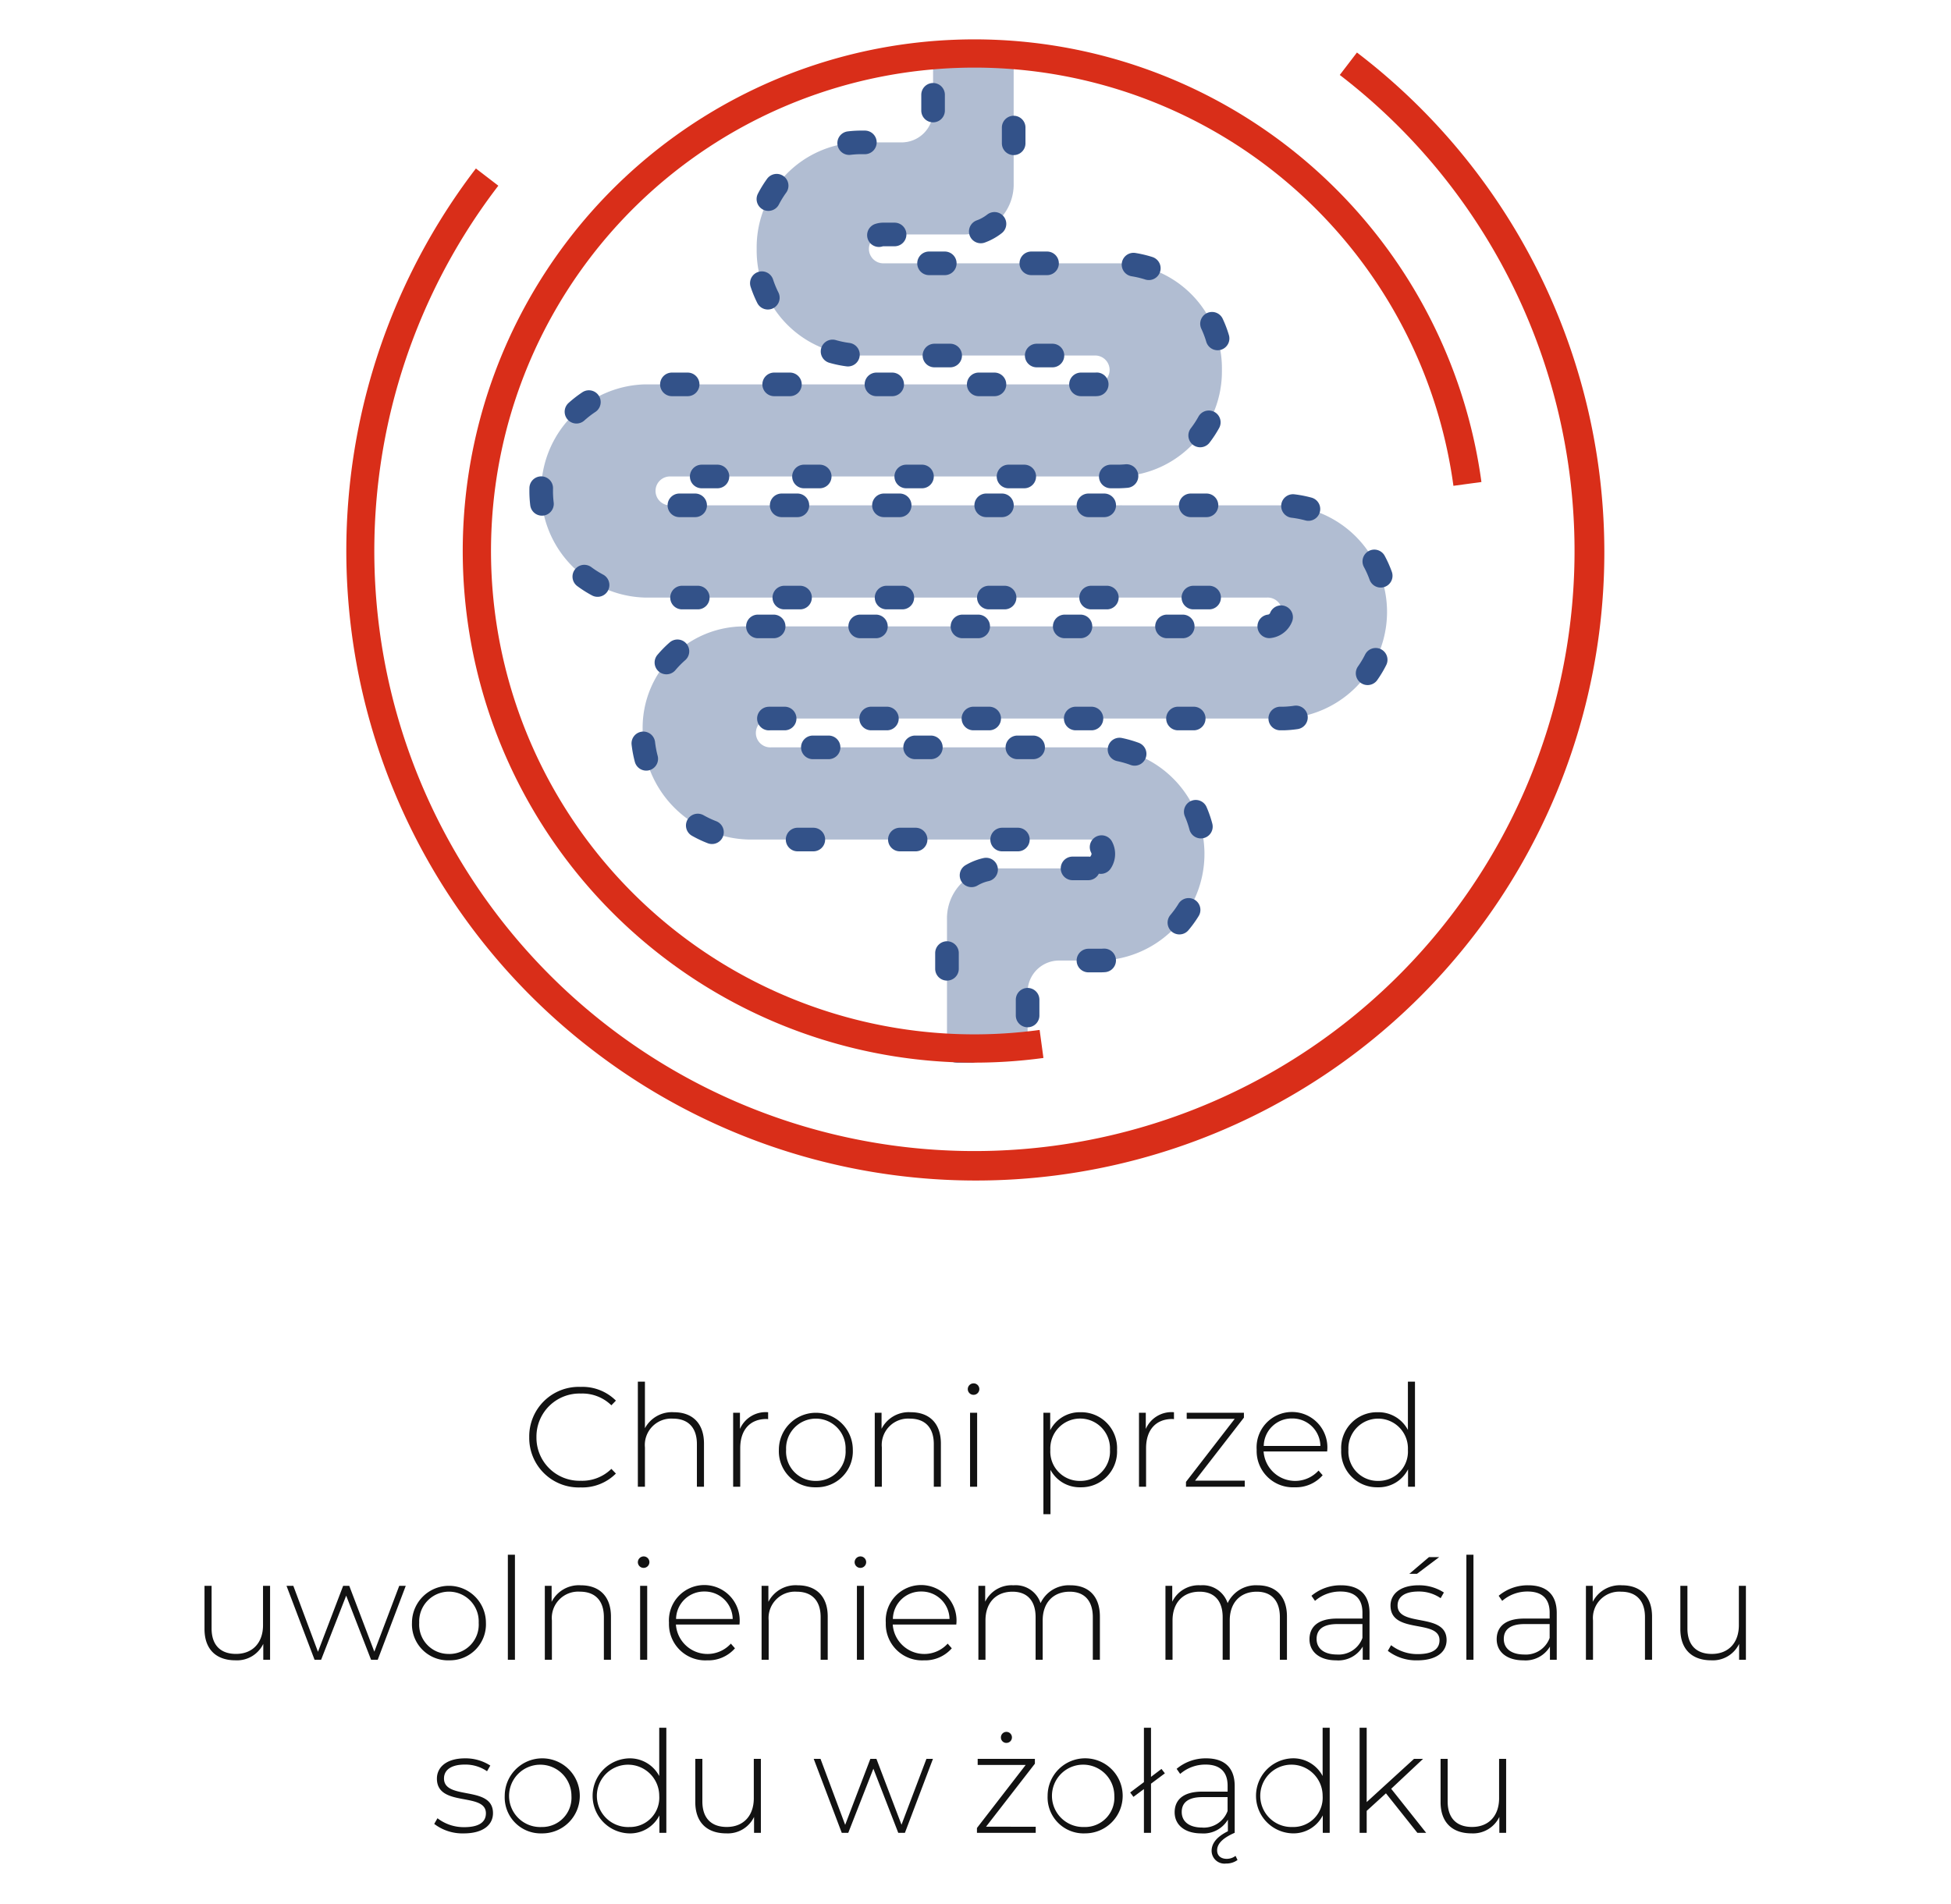
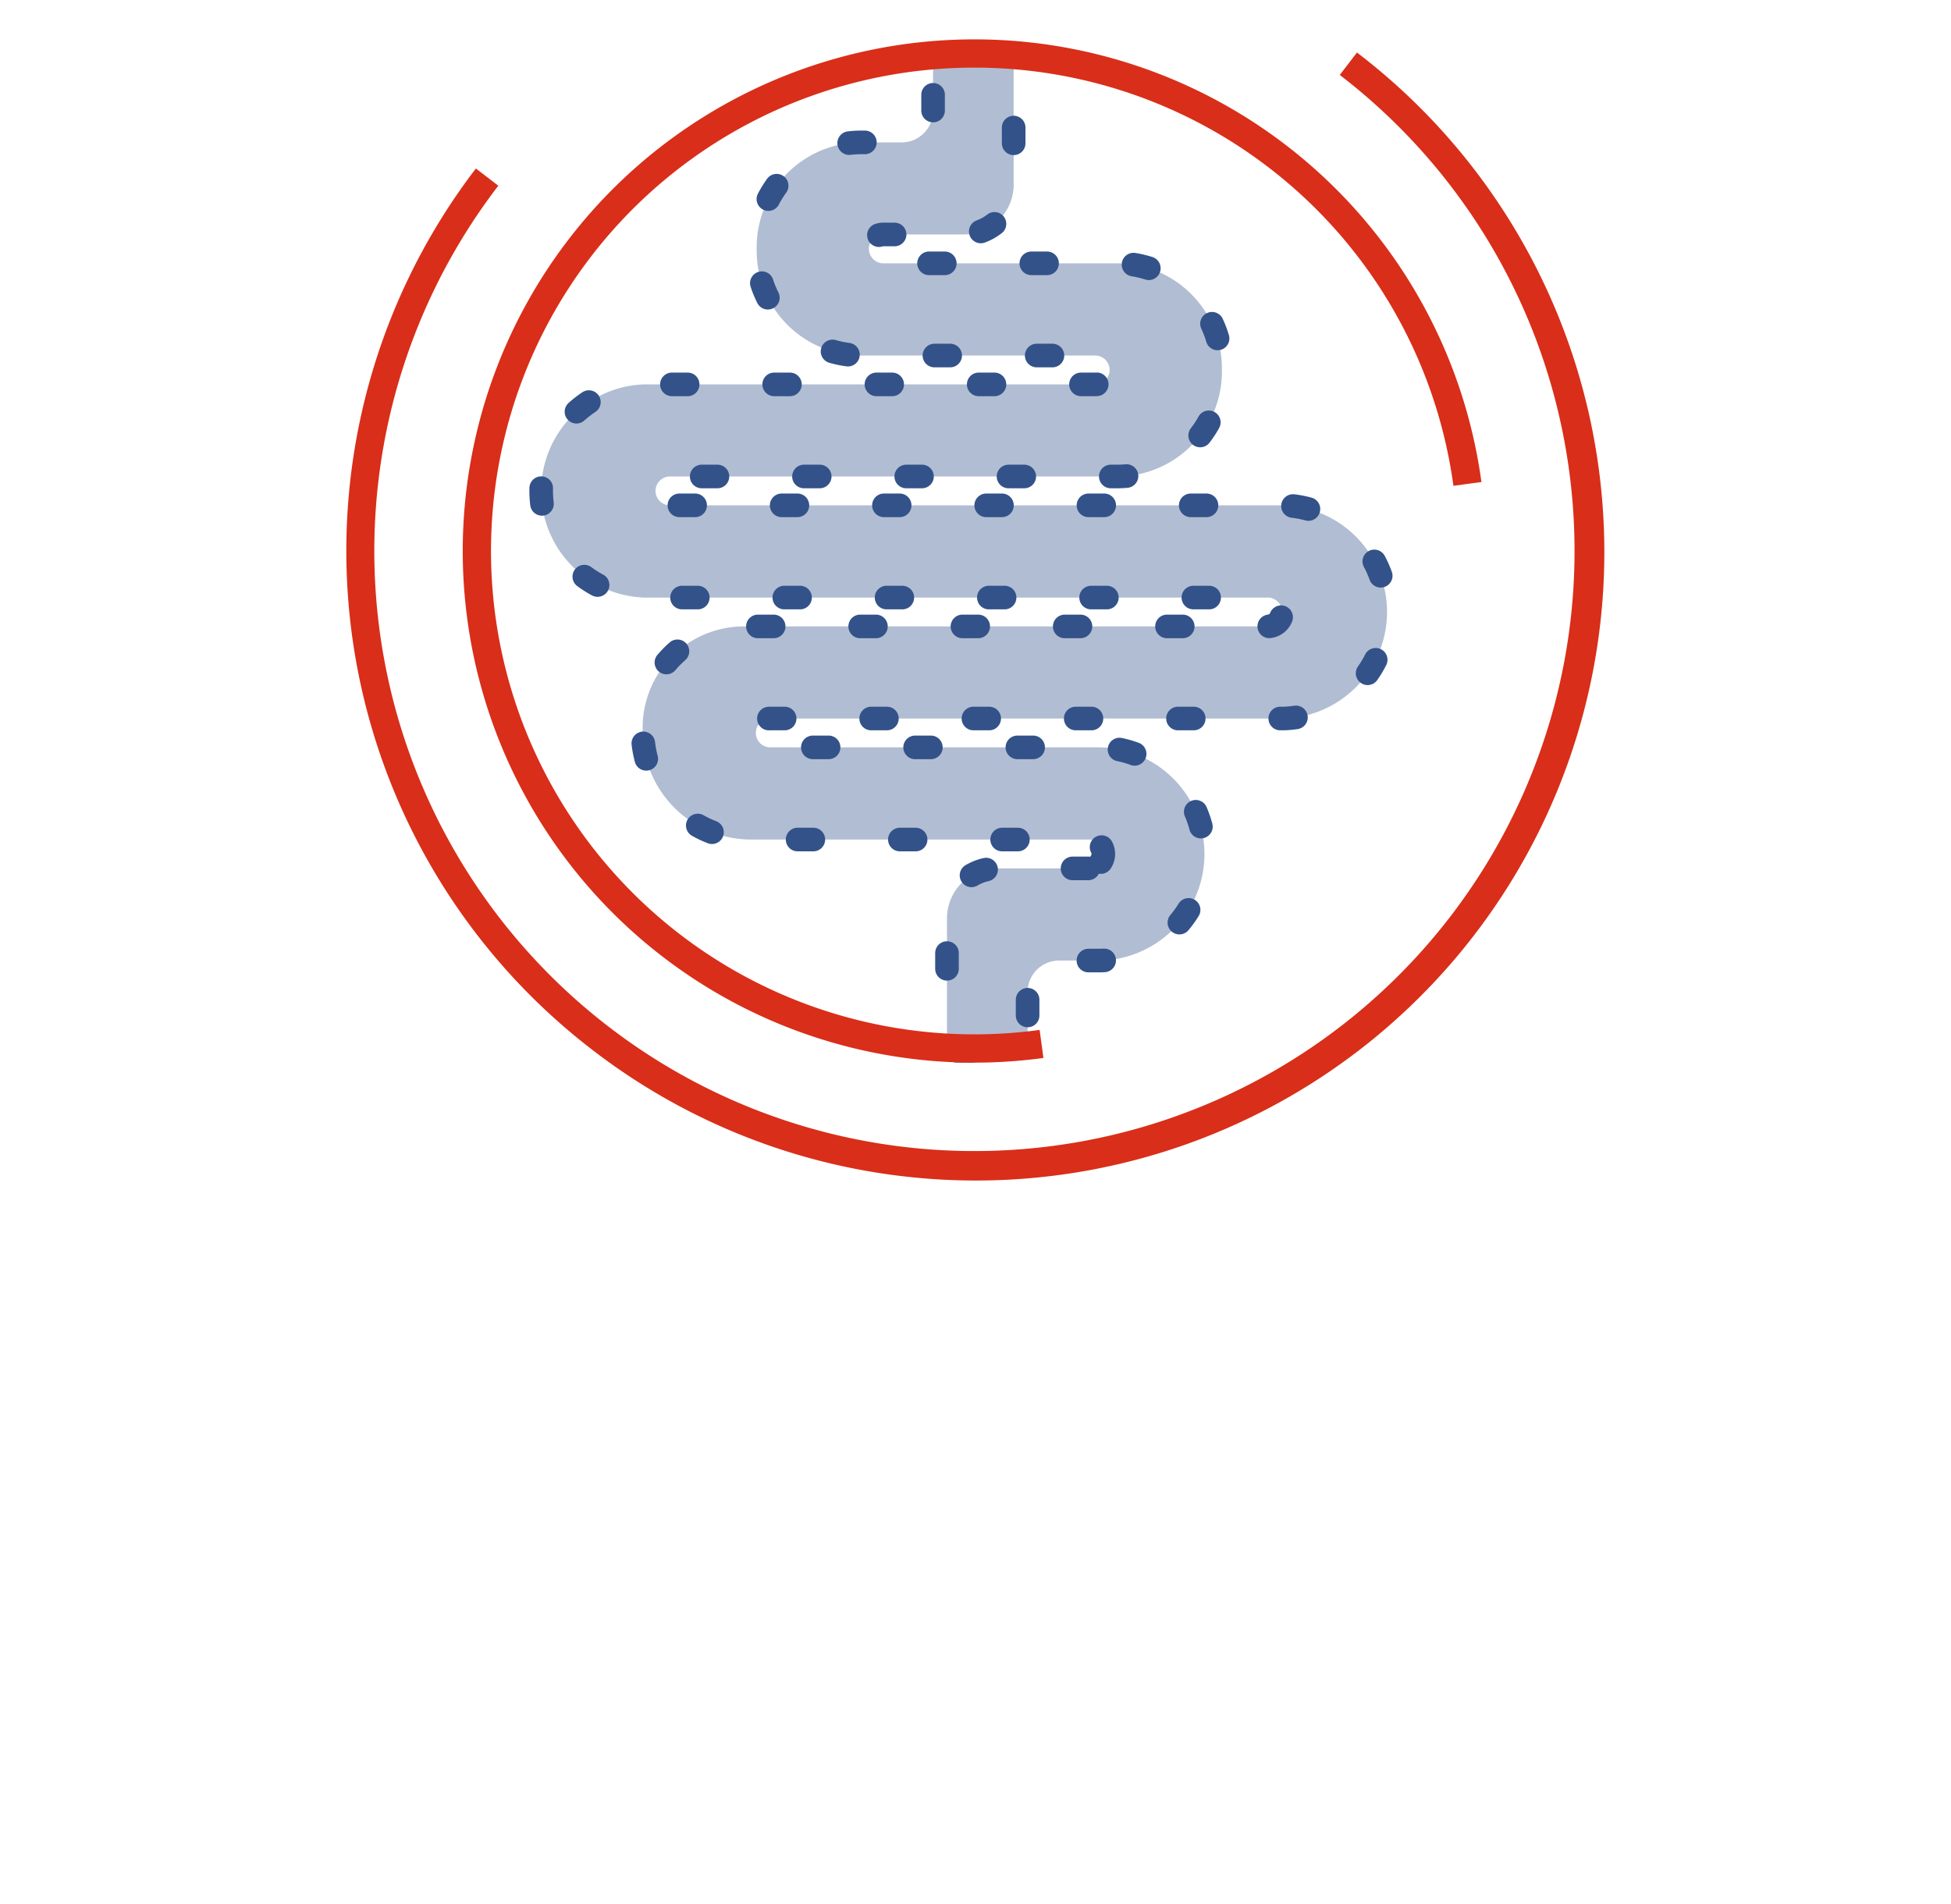
<svg xmlns="http://www.w3.org/2000/svg" width="248" height="242" viewBox="0 0 248 242">
  <defs>
    <clipPath id="clip-path">
      <rect id="Rectangle_243" data-name="Rectangle 243" width="248" height="242" transform="translate(10914 2794)" fill="#fff" stroke="#707070" stroke-width="1" />
    </clipPath>
  </defs>
  <g id="Mask_Group_34" data-name="Mask Group 34" transform="translate(-10914 -2794)" clip-path="url(#clip-path)">
    <g id="Group_381" data-name="Group 381" transform="translate(999.019 1717)">
-       <path id="Path_315" data-name="Path 315" d="M63.789,17.09a6.02,6.02,0,0,0,4.482-1.764l-.576-.594a5.29,5.29,0,0,1-3.87,1.512A5.472,5.472,0,0,1,58.173,10.7a5.472,5.472,0,0,1,5.652-5.544,5.274,5.274,0,0,1,3.87,1.494l.576-.594A6.007,6.007,0,0,0,63.789,4.31a6.293,6.293,0,0,0-6.534,6.39A6.293,6.293,0,0,0,63.789,17.09ZM75.651,7.532a3.886,3.886,0,0,0-3.69,2.034V3.644h-.9V17h.9V12a3.352,3.352,0,0,1,3.564-3.654c1.908,0,3.042,1.116,3.042,3.24V17h.9V11.51C79.467,8.882,77.937,7.532,75.651,7.532Zm8.388,2.124V7.6h-.864V17h.9V12.1c0-2.322,1.242-3.708,3.33-3.708.072,0,.144.018.216.018V7.532A3.568,3.568,0,0,0,84.039,9.656Zm9.648,7.416a4.577,4.577,0,0,0,4.7-4.77,4.7,4.7,0,1,0-9.4,0A4.577,4.577,0,0,0,93.687,17.072Zm0-.81a3.727,3.727,0,0,1-3.78-3.96,3.784,3.784,0,1,1,7.56,0A3.727,3.727,0,0,1,93.687,16.262Zm12.078-8.73a3.878,3.878,0,0,0-3.726,2.106V7.6h-.864V17h.9V12a3.352,3.352,0,0,1,3.564-3.654c1.908,0,3.042,1.116,3.042,3.24V17h.9V11.51C109.581,8.882,108.051,7.532,105.765,7.532Zm7.974-2.214a.729.729,0,1,0,0-1.458A.741.741,0,0,0,113,4.6.726.726,0,0,0,113.739,5.318ZM113.289,17h.9V7.6h-.9Zm14.04-9.468a4.2,4.2,0,0,0-3.852,2.286V7.6h-.864V20.492h.9V14.858a4.206,4.206,0,0,0,3.816,2.214,4.544,4.544,0,0,0,4.644-4.77A4.554,4.554,0,0,0,127.329,7.532Zm-.054,8.73a3.727,3.727,0,0,1-3.78-3.96,3.793,3.793,0,1,1,7.578,0A3.741,3.741,0,0,1,127.275,16.262Zm8.352-6.606V7.6h-.864V17h.9V12.1c0-2.322,1.242-3.708,3.33-3.708.072,0,.144.018.216.018V7.532A3.568,3.568,0,0,0,135.627,9.656Zm6.264,6.57,6.21-8.01V7.6h-7.272v.774h6.1l-6.192,8.01V17h7.47v-.774Zm16.812-3.96a4.5,4.5,0,1,0-8.982.036,4.613,4.613,0,0,0,4.842,4.77,4.5,4.5,0,0,0,3.546-1.53l-.522-.594a4.02,4.02,0,0,1-6.984-2.43h8.082C158.685,12.428,158.7,12.338,158.7,12.266Zm-4.482-3.942a3.552,3.552,0,0,1,3.6,3.492h-7.2A3.552,3.552,0,0,1,154.221,8.324Zm14.724-4.68V9.782a4.212,4.212,0,0,0-3.834-2.25,4.544,4.544,0,0,0-4.644,4.77,4.554,4.554,0,0,0,4.644,4.77,4.168,4.168,0,0,0,3.852-2.286V17h.882V3.644Zm-3.78,12.618a3.727,3.727,0,0,1-3.78-3.96,3.784,3.784,0,1,1,7.56,0A3.727,3.727,0,0,1,165.165,16.262ZM23.415,29.6v5c0,2.232-1.314,3.654-3.438,3.654-1.962,0-3.1-1.116-3.1-3.24V29.6h-.9v5.49c0,2.628,1.53,3.978,3.924,3.978a3.7,3.7,0,0,0,3.546-2.088V39h.864V29.6Zm17.316,0-3.168,8.37L34.377,29.6H33.6l-3.2,8.388L27.267,29.6H26.4L29.967,39H30.8l3.186-8.154L37.149,39h.846l3.564-9.4Zm6.318,9.468a4.577,4.577,0,0,0,4.7-4.77,4.7,4.7,0,1,0-9.4,0A4.577,4.577,0,0,0,47.049,39.072Zm0-.81a3.727,3.727,0,0,1-3.78-3.96,3.784,3.784,0,1,1,7.56,0A3.727,3.727,0,0,1,47.049,38.262ZM54.537,39h.9V25.644h-.9Zm9.288-9.468A3.878,3.878,0,0,0,60.1,31.638V29.6h-.864V39h.9V34A3.352,3.352,0,0,1,63.7,30.342c1.908,0,3.042,1.116,3.042,3.24V39h.9V33.51C67.641,30.882,66.111,29.532,63.825,29.532ZM71.8,27.318a.729.729,0,1,0,0-1.458.741.741,0,0,0-.738.738A.726.726,0,0,0,71.8,27.318ZM71.349,39h.9V29.6h-.9ZM84,34.266a4.5,4.5,0,1,0-8.982.036,4.613,4.613,0,0,0,4.842,4.77,4.5,4.5,0,0,0,3.546-1.53l-.522-.594a4.02,4.02,0,0,1-6.984-2.43h8.082C83.985,34.428,84,34.338,84,34.266Zm-4.482-3.942a3.552,3.552,0,0,1,3.6,3.492h-7.2A3.552,3.552,0,0,1,79.521,30.324Zm11.862-.792a3.878,3.878,0,0,0-3.726,2.106V29.6h-.864V39h.9V34a3.352,3.352,0,0,1,3.564-3.654c1.908,0,3.042,1.116,3.042,3.24V39h.9V33.51C95.2,30.882,93.669,29.532,91.383,29.532Zm7.974-2.214a.729.729,0,1,0,0-1.458.741.741,0,0,0-.738.738A.726.726,0,0,0,99.357,27.318ZM98.907,39h.9V29.6h-.9Zm12.654-4.734a4.5,4.5,0,1,0-8.982.036,4.613,4.613,0,0,0,4.842,4.77,4.5,4.5,0,0,0,3.546-1.53l-.522-.594a4.02,4.02,0,0,1-6.984-2.43h8.082C111.543,34.428,111.561,34.338,111.561,34.266Zm-4.482-3.942a3.552,3.552,0,0,1,3.6,3.492h-7.2A3.552,3.552,0,0,1,107.079,30.324Zm18.972-.792a3.965,3.965,0,0,0-3.8,2.268,3.328,3.328,0,0,0-3.438-2.268,3.73,3.73,0,0,0-3.6,2.088V29.6h-.864V39h.9V34c0-2.232,1.314-3.654,3.438-3.654,1.836,0,2.934,1.116,2.934,3.24V39h.9V34c0-2.232,1.314-3.654,3.438-3.654,1.836,0,2.934,1.116,2.934,3.24V39h.9V33.51C129.795,30.882,128.319,29.532,126.051,29.532Zm23.778,0a3.965,3.965,0,0,0-3.8,2.268,3.328,3.328,0,0,0-3.438-2.268,3.73,3.73,0,0,0-3.6,2.088V29.6h-.864V39h.9V34c0-2.232,1.314-3.654,3.438-3.654,1.836,0,2.934,1.116,2.934,3.24V39h.9V34c0-2.232,1.314-3.654,3.438-3.654,1.836,0,2.934,1.116,2.934,3.24V39h.9V33.51C153.573,30.882,152.1,29.532,149.829,29.532Zm10.62,0a5.731,5.731,0,0,0-3.762,1.332l.45.648a4.877,4.877,0,0,1,3.24-1.188c1.836,0,2.79.936,2.79,2.682v.756h-3.222c-2.61,0-3.51,1.206-3.51,2.628,0,1.6,1.278,2.682,3.384,2.682a3.609,3.609,0,0,0,3.384-1.746V39h.864V33.042C164.067,30.72,162.771,29.532,160.449,29.532Zm-.5,8.8c-1.656,0-2.61-.756-2.61-1.98,0-1.08.684-1.89,2.628-1.89h3.2v1.764A3.22,3.22,0,0,1,159.945,38.334Zm9.18-10.26h.972l2.826-2.124h-1.3Zm1.026,11c2.394,0,3.708-1.044,3.708-2.574,0-3.582-6.228-1.584-6.228-4.41,0-1.008.81-1.764,2.646-1.764a4.841,4.841,0,0,1,2.826.846l.414-.72a5.772,5.772,0,0,0-3.222-.918c-2.376,0-3.564,1.152-3.564,2.574,0,3.69,6.228,1.674,6.228,4.41,0,1.062-.792,1.764-2.772,1.764a5.467,5.467,0,0,1-3.384-1.134l-.414.72A5.9,5.9,0,0,0,170.151,39.072ZM176.379,39h.9V25.644h-.9Zm7.866-9.468a5.731,5.731,0,0,0-3.762,1.332l.45.648a4.877,4.877,0,0,1,3.24-1.188c1.836,0,2.79.936,2.79,2.682v.756h-3.222c-2.61,0-3.51,1.206-3.51,2.628,0,1.6,1.278,2.682,3.384,2.682A3.609,3.609,0,0,0,187,37.326V39h.864V33.042C187.863,30.72,186.567,29.532,184.245,29.532Zm-.5,8.8c-1.656,0-2.61-.756-2.61-1.98,0-1.08.684-1.89,2.628-1.89h3.2v1.764A3.22,3.22,0,0,1,183.741,38.334Zm12.42-8.8a3.878,3.878,0,0,0-3.726,2.106V29.6h-.864V39h.9V34a3.352,3.352,0,0,1,3.564-3.654c1.908,0,3.042,1.116,3.042,3.24V39h.9V33.51C199.977,30.882,198.447,29.532,196.161,29.532Zm14.85.072v5c0,2.232-1.314,3.654-3.438,3.654-1.962,0-3.1-1.116-3.1-3.24V29.6h-.9v5.49c0,2.628,1.53,3.978,3.924,3.978a3.7,3.7,0,0,0,3.546-2.088V39h.864V29.6ZM48.939,61.072c2.394,0,3.708-1.044,3.708-2.574,0-3.582-6.228-1.584-6.228-4.41,0-1.008.81-1.764,2.646-1.764a4.841,4.841,0,0,1,2.826.846l.414-.72a5.772,5.772,0,0,0-3.222-.918c-2.376,0-3.564,1.152-3.564,2.574,0,3.69,6.228,1.674,6.228,4.41,0,1.062-.792,1.764-2.772,1.764a5.467,5.467,0,0,1-3.384-1.134l-.414.72A5.9,5.9,0,0,0,48.939,61.072Zm9.9,0a4.771,4.771,0,1,0-4.7-4.77A4.577,4.577,0,0,0,58.839,61.072Zm0-.81a3.964,3.964,0,1,1,3.78-3.96A3.727,3.727,0,0,1,58.839,60.262Zm14.94-12.618v6.138a4.212,4.212,0,0,0-3.834-2.25,4.772,4.772,0,0,0,0,9.54A4.168,4.168,0,0,0,73.8,58.786V61h.882V47.644ZM70,60.262a3.964,3.964,0,1,1,3.78-3.96A3.727,3.727,0,0,1,70,60.262ZM85.8,51.6v5c0,2.232-1.314,3.654-3.438,3.654-1.962,0-3.1-1.116-3.1-3.24V51.6h-.9v5.49c0,2.628,1.53,3.978,3.924,3.978a3.7,3.7,0,0,0,3.546-2.088V61H86.7V51.6Zm21.942,0-3.168,8.37-3.186-8.37h-.774l-3.2,8.388L94.281,51.6h-.864L96.981,61h.828L101,52.846,104.163,61h.846l3.564-9.4Zm10.17-2.034a.692.692,0,0,0,.7-.7.7.7,0,1,0-1.4,0A.692.692,0,0,0,117.915,49.57Zm-2.592,10.656,6.21-8.01V51.6h-7.272v.774h6.1l-6.192,8.01V61h7.47v-.774Zm12.528.846a4.771,4.771,0,1,0-4.7-4.77A4.577,4.577,0,0,0,127.851,61.072Zm0-.81a3.964,3.964,0,1,1,3.78-3.96A3.727,3.727,0,0,1,127.851,60.262Zm10.206-6.822-.432-.558-1.332,1.008V47.644h-.9v6.912l-1.746,1.314.414.558,1.332-.99V61h.9V54.754Zm8.982,10.494a1.853,1.853,0,0,1-1.116.378c-.7,0-1.224-.36-1.224-1.08,0-.648.414-1.44,2.232-2.232V55.042c0-2.322-1.3-3.51-3.618-3.51a5.731,5.731,0,0,0-3.762,1.332l.45.648a4.877,4.877,0,0,1,3.24-1.188c1.836,0,2.79.936,2.79,2.682v.756h-3.222c-2.61,0-3.51,1.206-3.51,2.628,0,1.6,1.278,2.682,3.384,2.682a3.609,3.609,0,0,0,3.384-1.746V60.8c-1.638.81-2.07,1.728-2.07,2.484a1.634,1.634,0,0,0,1.836,1.62,2.416,2.416,0,0,0,1.458-.45Zm-4.23-3.6c-1.656,0-2.61-.756-2.61-1.98,0-1.08.684-1.89,2.628-1.89h3.2v1.764A3.22,3.22,0,0,1,142.809,60.334Zm15.3-12.69v6.138a4.212,4.212,0,0,0-3.834-2.25,4.772,4.772,0,0,0,0,9.54,4.168,4.168,0,0,0,3.852-2.286V61h.882V47.644Zm-3.78,12.618a3.964,3.964,0,1,1,3.78-3.96A3.727,3.727,0,0,1,154.329,60.262ZM170.151,61h1.116l-4.446-5.6,4.05-3.8h-1.152l-6.012,5.49v-9.45h-.9V61h.9V58.21l2.448-2.232Zm10.386-9.4v5c0,2.232-1.314,3.654-3.438,3.654-1.962,0-3.1-1.116-3.1-3.24V51.6h-.9v5.49c0,2.628,1.53,3.978,3.924,3.978a3.7,3.7,0,0,0,3.546-2.088V61h.864V51.6Z" transform="translate(9925 1249)" fill="#121212" />
      <g id="Group_181" data-name="Group 181" transform="translate(9959 1082)">
        <path id="Path_186" data-name="Path 186" d="M31.218,127.367a79.972,79.972,0,0,1-14.744-112l2.852,2.189A76.283,76.283,0,1,0,126.285,3.477L128.468.625a79.877,79.877,0,1,1-97.25,126.742" transform="translate(0 1.052)" fill="#d92e19" />
        <path id="Path_187" data-name="Path 187" d="M78.76,103.942H67a6.357,6.357,0,0,0-6.2,6.487v15.356a1.353,1.353,0,0,0,1.363,1.344h7.522a1.353,1.353,0,0,0,1.363-1.344v-6.146a4,4,0,0,1,4.011-3.983h5.317a13.556,13.556,0,0,0,0-27.1H38.416a1.836,1.836,0,1,1,0-3.669h65.2a13.557,13.557,0,0,0,0-27.1H83.1c-.035,0-.064-.005-.1-.008-.118,0-.236.008-.357.008H25.663a1.836,1.836,0,1,1,0-3.669H82.647a13.343,13.343,0,0,0,13.1-13.547,13.343,13.343,0,0,0-13.1-13.549H52.789a1.836,1.836,0,1,1,0-3.669H63.077a6.357,6.357,0,0,0,6.2-6.487V1.567A1.353,1.353,0,0,0,67.917.223H60.395a1.353,1.353,0,0,0-1.363,1.344v6.1a4,4,0,0,1-4.011,3.98H49.7A13.343,13.343,0,0,0,36.61,25.2,13.342,13.342,0,0,0,49.7,38.742H79.562a1.836,1.836,0,1,1,0,3.669H22.339a13.557,13.557,0,0,0,0,27.1h79.148a1.836,1.836,0,1,1,0,3.669H34.757A12.885,12.885,0,0,0,22.114,86.262a13.8,13.8,0,0,0,13.547,14.011h43.1a1.836,1.836,0,1,1,0,3.669" transform="translate(15.556 1.454)" fill="rgba(51,82,137,0.38)" stroke="#335289" stroke-linecap="round" stroke-width="3" stroke-dasharray="2 11" />
        <path id="Path_188" data-name="Path 188" d="M79.335,129.495A65.042,65.042,0,1,1,135.01,56.277l-3.56.483a61.449,61.449,0,1,0-52.6,69.172Z" transform="translate(9.282 0)" fill="#d92e19" />
      </g>
    </g>
  </g>
</svg>